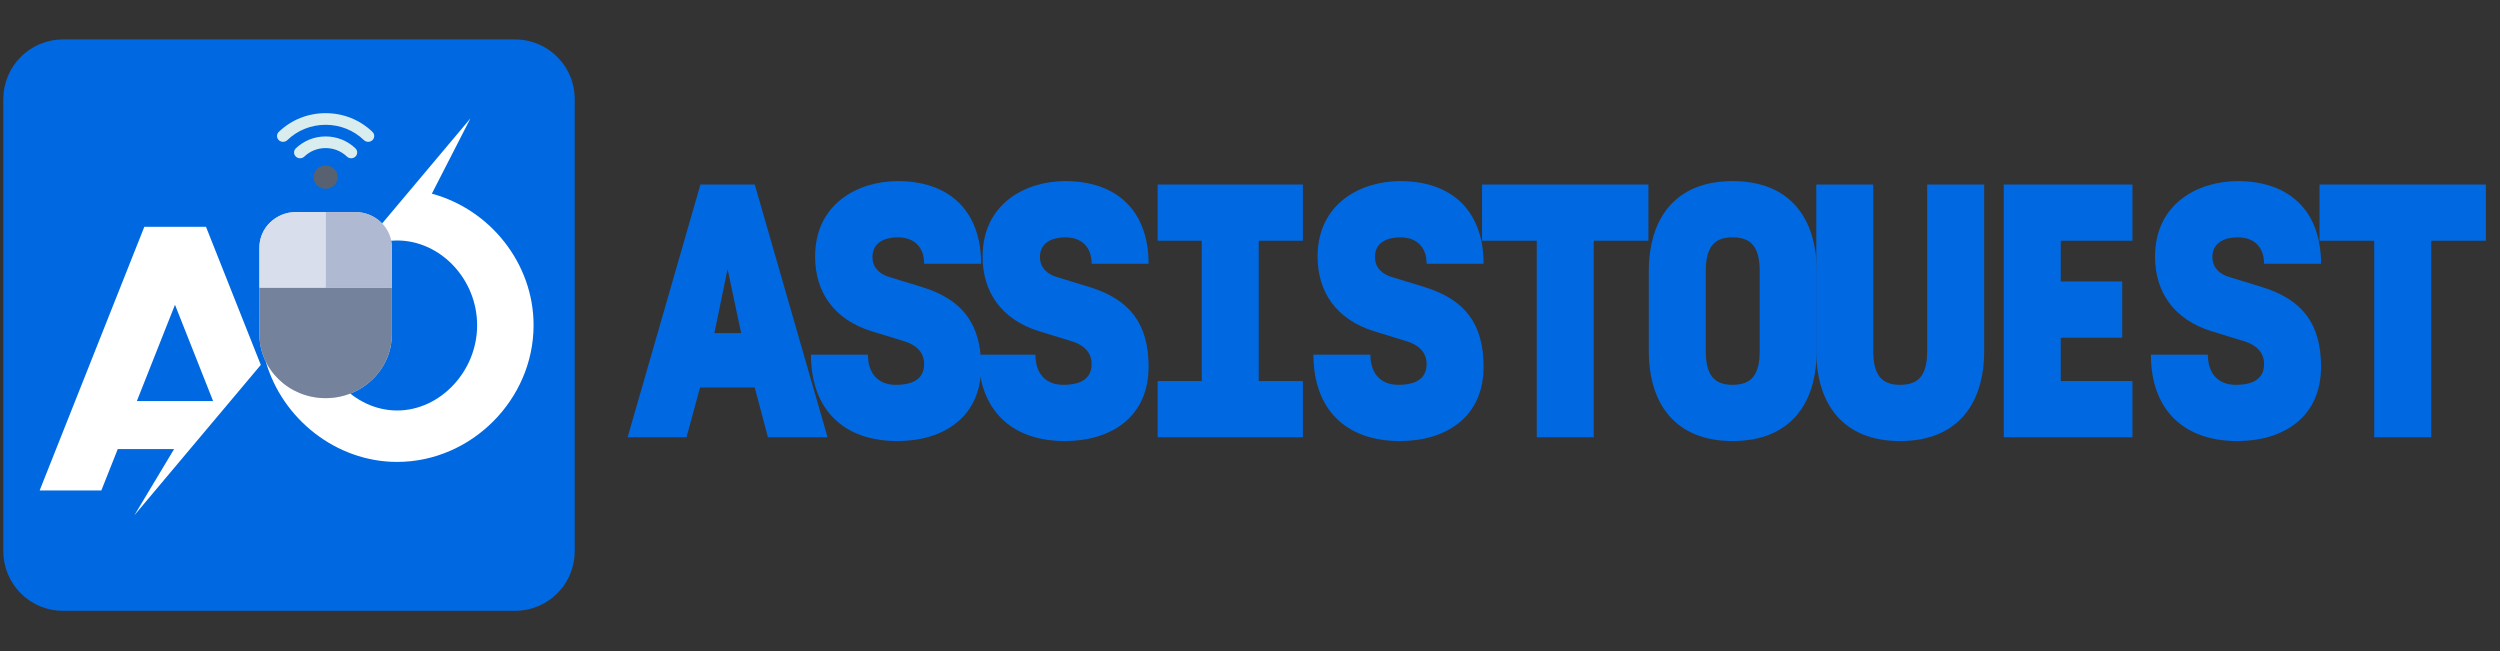
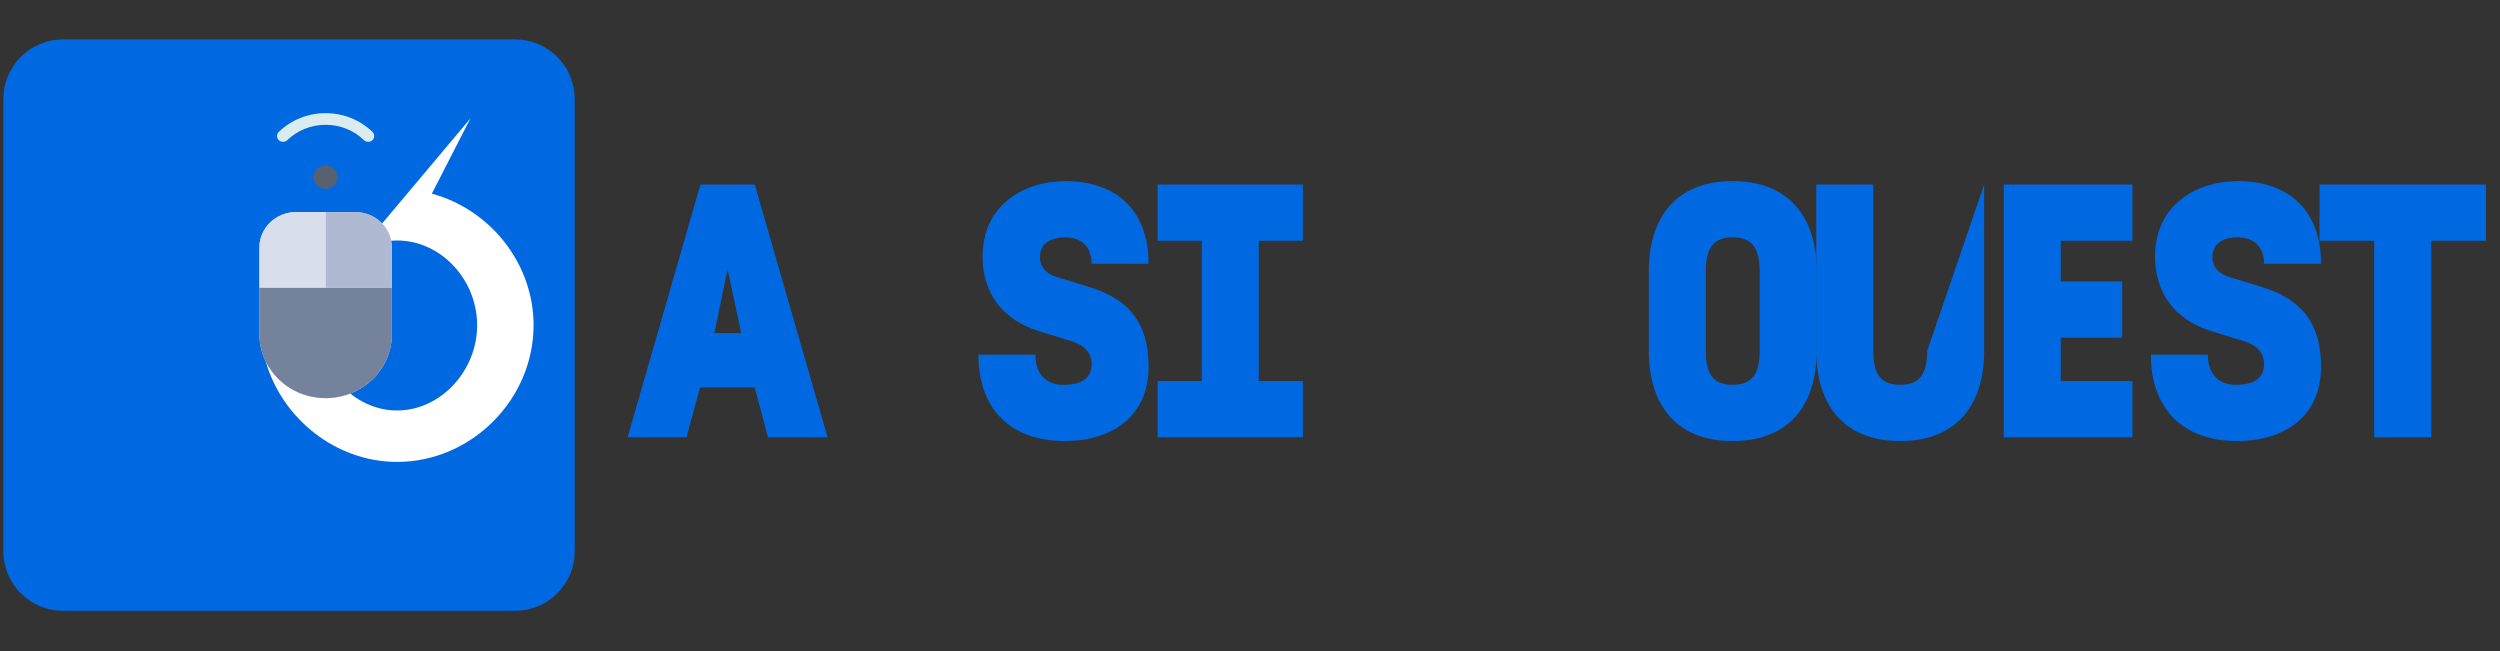
<svg xmlns="http://www.w3.org/2000/svg" width="960" zoomAndPan="magnify" viewBox="0 0 720 187.5" height="250" preserveAspectRatio="xMidYMid meet" version="1.0">
  <rect x="0" y="0" width="720" height="187.5" fill="#333333" stroke="none" />
  <defs>
    <g />
    <clipPath id="681b987daf">
      <path d="M 0.957 11.355 L 165.52 11.355 L 165.52 175.918 L 0.957 175.918 Z M 0.957 11.355 " clip-rule="nonzero" />
    </clipPath>
    <clipPath id="062e11c331">
      <path d="M 1 11.355 L 165.52 11.355 L 165.52 175.918 L 1 175.918 Z M 1 11.355 " clip-rule="nonzero" />
    </clipPath>
    <clipPath id="c1d4ff3cb7">
      <path d="M 76.469 34.105 L 153.688 34.105 L 153.688 133.141 L 76.469 133.141 Z M 76.469 34.105 " clip-rule="nonzero" />
    </clipPath>
    <clipPath id="7adad5df84">
      <path d="M 11.395 65.227 L 75.227 65.227 L 75.227 148.402 L 11.395 148.402 Z M 11.395 65.227 " clip-rule="nonzero" />
    </clipPath>
    <clipPath id="37065514d6">
      <path d="M 74.699 61 L 112.855 61 L 112.855 114.688 L 74.699 114.688 Z M 74.699 61 " clip-rule="nonzero" />
    </clipPath>
    <clipPath id="3962ac0580">
      <path d="M 74.699 82.711 L 112.855 82.711 L 112.855 114.688 L 74.699 114.688 Z M 74.699 82.711 " clip-rule="nonzero" />
    </clipPath>
    <clipPath id="f3658559a6">
      <path d="M 93.766 61 L 112.855 61 L 112.855 82.871 L 93.766 82.871 Z M 93.766 61 " clip-rule="nonzero" />
    </clipPath>
    <clipPath id="88e841c4eb">
      <path d="M 74.699 61 L 93.934 61 L 93.934 82.871 L 74.699 82.871 Z M 74.699 61 " clip-rule="nonzero" />
    </clipPath>
    <clipPath id="e4b0c7ec88">
      <path d="M 79.613 32.57 L 107.914 32.57 L 107.914 40.898 L 79.613 40.898 Z M 79.613 32.57 " clip-rule="nonzero" />
    </clipPath>
  </defs>
  <g fill="#0069e2" fill-opacity="1">
    <g transform="translate(181.079, 125.934)">
      <g>
        <path d="M 57.258 0 L 36.289 -72.793 L 20.645 -72.793 L -0.324 0 L 16.625 0 L 20.535 -14.34 L 36.289 -14.34 L 40.09 0 Z M 24.664 -29.988 L 28.465 -48.457 L 32.379 -29.988 Z M 24.664 -29.988 " />
      </g>
    </g>
  </g>
  <g fill="#0069e2" fill-opacity="1">
    <g transform="translate(229.317, 125.934)">
      <g>
-         <path d="M 29.117 1.086 C 42.371 1.086 53.238 -5.758 53.238 -20.316 C 53.238 -32.594 47.914 -39.656 36.289 -43.242 L 26.727 -46.176 C 24.555 -46.828 21.945 -48.457 21.945 -51.934 C 21.945 -56.172 25.641 -57.582 29.227 -57.582 C 34.008 -57.582 36.832 -54.758 36.832 -49.977 L 53.238 -49.977 C 53.238 -64.973 44.328 -73.773 29.227 -73.773 C 17.926 -73.773 5.434 -67.363 5.434 -52.043 C 5.434 -41.828 10.863 -33.898 21.73 -30.531 L 31.289 -27.598 C 34.332 -26.617 36.832 -24.664 36.832 -21.078 C 36.832 -17.492 34.551 -15.102 28.684 -15.102 C 23.578 -15.102 20.645 -18.363 20.645 -23.793 L 4.238 -23.793 C 4.238 -8.148 13.473 1.086 29.117 1.086 Z M 29.117 1.086 " />
-       </g>
+         </g>
    </g>
  </g>
  <g fill="#0069e2" fill-opacity="1">
    <g transform="translate(277.555, 125.934)">
      <g>
        <path d="M 29.117 1.086 C 42.371 1.086 53.238 -5.758 53.238 -20.316 C 53.238 -32.594 47.914 -39.656 36.289 -43.242 L 26.727 -46.176 C 24.555 -46.828 21.945 -48.457 21.945 -51.934 C 21.945 -56.172 25.641 -57.582 29.227 -57.582 C 34.008 -57.582 36.832 -54.758 36.832 -49.977 L 53.238 -49.977 C 53.238 -64.973 44.328 -73.773 29.227 -73.773 C 17.926 -73.773 5.434 -67.363 5.434 -52.043 C 5.434 -41.828 10.863 -33.898 21.73 -30.531 L 31.289 -27.598 C 34.332 -26.617 36.832 -24.664 36.832 -21.078 C 36.832 -17.492 34.551 -15.102 28.684 -15.102 C 23.578 -15.102 20.645 -18.363 20.645 -23.793 L 4.238 -23.793 C 4.238 -8.148 13.473 1.086 29.117 1.086 Z M 29.117 1.086 " />
      </g>
    </g>
  </g>
  <g fill="#0069e2" fill-opacity="1">
    <g transform="translate(325.793, 125.934)">
      <g>
        <path d="M 7.605 -72.793 L 7.605 -56.605 L 20.316 -56.605 L 20.316 -16.188 L 7.605 -16.188 L 7.605 0 L 49.434 0 L 49.434 -16.188 L 36.723 -16.188 L 36.723 -56.605 L 49.434 -56.605 L 49.434 -72.793 Z M 7.605 -72.793 " />
      </g>
    </g>
  </g>
  <g fill="#0069e2" fill-opacity="1">
    <g transform="translate(374.031, 125.934)">
      <g>
-         <path d="M 29.117 1.086 C 42.371 1.086 53.238 -5.758 53.238 -20.316 C 53.238 -32.594 47.914 -39.656 36.289 -43.242 L 26.727 -46.176 C 24.555 -46.828 21.945 -48.457 21.945 -51.934 C 21.945 -56.172 25.641 -57.582 29.227 -57.582 C 34.008 -57.582 36.832 -54.758 36.832 -49.977 L 53.238 -49.977 C 53.238 -64.973 44.328 -73.773 29.227 -73.773 C 17.926 -73.773 5.434 -67.363 5.434 -52.043 C 5.434 -41.828 10.863 -33.898 21.73 -30.531 L 31.289 -27.598 C 34.332 -26.617 36.832 -24.664 36.832 -21.078 C 36.832 -17.492 34.551 -15.102 28.684 -15.102 C 23.578 -15.102 20.645 -18.363 20.645 -23.793 L 4.238 -23.793 C 4.238 -8.148 13.473 1.086 29.117 1.086 Z M 29.117 1.086 " />
-       </g>
+         </g>
    </g>
  </g>
  <g fill="#0069e2" fill-opacity="1">
    <g transform="translate(422.269, 125.934)">
      <g>
-         <path d="M 4.562 -72.793 L 4.562 -56.605 L 20.316 -56.605 L 20.316 0 L 36.723 0 L 36.723 -56.605 L 52.477 -56.605 L 52.477 -72.793 Z M 4.562 -72.793 " />
-       </g>
+         </g>
    </g>
  </g>
  <g fill="#0069e2" fill-opacity="1">
    <g transform="translate(470.507, 125.934)">
      <g>
        <path d="M 28.465 1.086 C 44.98 1.086 52.695 -9.562 52.695 -24.879 L 52.695 -47.805 C 52.695 -63.125 44.98 -73.773 28.465 -73.773 C 12.059 -73.773 4.348 -63.125 4.348 -47.805 L 4.348 -24.879 C 4.348 -9.562 12.059 1.086 28.465 1.086 Z M 28.465 -15.102 C 23.25 -15.102 20.75 -17.816 20.75 -24.879 L 20.75 -47.805 C 20.75 -54.867 23.25 -57.582 28.465 -57.582 C 33.789 -57.582 36.289 -54.867 36.289 -47.805 L 36.289 -24.879 C 36.289 -17.816 33.789 -15.102 28.465 -15.102 Z M 28.465 -15.102 " />
      </g>
    </g>
  </g>
  <g fill="#0069e2" fill-opacity="1">
    <g transform="translate(518.745, 125.934)">
      <g>
-         <path d="M 4.348 -24.879 C 4.348 -9.562 12.059 1.086 28.465 1.086 C 44.98 1.086 52.695 -9.562 52.695 -24.879 L 52.695 -72.793 L 36.289 -72.793 L 36.289 -24.879 C 36.289 -17.816 33.789 -15.102 28.465 -15.102 C 23.25 -15.102 20.75 -17.816 20.75 -24.879 L 20.75 -72.793 L 4.348 -72.793 Z M 4.348 -24.879 " />
+         <path d="M 4.348 -24.879 C 4.348 -9.562 12.059 1.086 28.465 1.086 C 44.98 1.086 52.695 -9.562 52.695 -24.879 L 52.695 -72.793 L 36.289 -24.879 C 36.289 -17.816 33.789 -15.102 28.465 -15.102 C 23.25 -15.102 20.75 -17.816 20.75 -24.879 L 20.75 -72.793 L 4.348 -72.793 Z M 4.348 -24.879 " />
      </g>
    </g>
  </g>
  <g fill="#0069e2" fill-opacity="1">
    <g transform="translate(566.983, 125.934)">
      <g>
        <path d="M 10.105 -72.793 L 10.105 0 L 47.152 0 L 47.152 -16.188 L 26.512 -16.188 L 26.512 -28.684 L 44.219 -28.684 L 44.219 -44.871 L 26.512 -44.871 L 26.512 -56.605 L 47.152 -56.605 L 47.152 -72.793 Z M 10.105 -72.793 " />
      </g>
    </g>
  </g>
  <g fill="#0069e2" fill-opacity="1">
    <g transform="translate(615.221, 125.934)">
      <g>
        <path d="M 29.117 1.086 C 42.371 1.086 53.238 -5.758 53.238 -20.316 C 53.238 -32.594 47.914 -39.656 36.289 -43.242 L 26.727 -46.176 C 24.555 -46.828 21.945 -48.457 21.945 -51.934 C 21.945 -56.172 25.641 -57.582 29.227 -57.582 C 34.008 -57.582 36.832 -54.758 36.832 -49.977 L 53.238 -49.977 C 53.238 -64.973 44.328 -73.773 29.227 -73.773 C 17.926 -73.773 5.434 -67.363 5.434 -52.043 C 5.434 -41.828 10.863 -33.898 21.73 -30.531 L 31.289 -27.598 C 34.332 -26.617 36.832 -24.664 36.832 -21.078 C 36.832 -17.492 34.551 -15.102 28.684 -15.102 C 23.578 -15.102 20.645 -18.363 20.645 -23.793 L 4.238 -23.793 C 4.238 -8.148 13.473 1.086 29.117 1.086 Z M 29.117 1.086 " />
      </g>
    </g>
  </g>
  <g fill="#0069e2" fill-opacity="1">
    <g transform="translate(663.459, 125.934)">
      <g>
        <path d="M 4.562 -72.793 L 4.562 -56.605 L 20.316 -56.605 L 20.316 0 L 36.723 0 L 36.723 -56.605 L 52.477 -56.605 L 52.477 -72.793 Z M 4.562 -72.793 " />
      </g>
    </g>
  </g>
  <g clip-path="url(#681b987daf)">
    <path fill="#0069e2" d="M 18.137 11.355 L 148.336 11.355 C 148.902 11.355 149.461 11.383 150.023 11.438 C 150.582 11.492 151.137 11.574 151.691 11.688 C 152.242 11.797 152.785 11.934 153.324 12.094 C 153.863 12.258 154.395 12.449 154.914 12.664 C 155.434 12.879 155.941 13.117 156.438 13.383 C 156.934 13.648 157.414 13.938 157.883 14.25 C 158.352 14.562 158.801 14.898 159.238 15.254 C 159.672 15.613 160.09 15.988 160.488 16.387 C 160.883 16.785 161.262 17.203 161.617 17.637 C 161.977 18.07 162.309 18.523 162.625 18.992 C 162.938 19.461 163.227 19.941 163.488 20.438 C 163.754 20.934 163.996 21.441 164.211 21.961 C 164.426 22.48 164.617 23.012 164.777 23.551 C 164.941 24.086 165.078 24.633 165.188 25.184 C 165.297 25.738 165.379 26.293 165.438 26.852 C 165.492 27.414 165.52 27.973 165.52 28.535 L 165.52 158.734 C 165.52 159.297 165.492 159.859 165.438 160.422 C 165.379 160.98 165.297 161.535 165.188 162.086 C 165.078 162.641 164.941 163.184 164.777 163.723 C 164.617 164.262 164.426 164.789 164.211 165.312 C 163.996 165.832 163.754 166.34 163.488 166.836 C 163.227 167.332 162.938 167.812 162.625 168.281 C 162.309 168.75 161.977 169.199 161.617 169.637 C 161.262 170.07 160.883 170.488 160.488 170.883 C 160.09 171.281 159.672 171.66 159.238 172.016 C 158.801 172.375 158.352 172.707 157.883 173.02 C 157.414 173.332 156.934 173.621 156.438 173.887 C 155.941 174.152 155.434 174.395 154.914 174.609 C 154.395 174.824 153.863 175.012 153.324 175.176 C 152.785 175.34 152.242 175.477 151.691 175.586 C 151.137 175.695 150.582 175.777 150.023 175.836 C 149.461 175.891 148.902 175.918 148.336 175.918 L 18.137 175.918 C 17.574 175.918 17.016 175.891 16.453 175.836 C 15.895 175.777 15.34 175.695 14.785 175.586 C 14.234 175.477 13.688 175.34 13.152 175.176 C 12.613 175.012 12.082 174.824 11.562 174.609 C 11.043 174.395 10.535 174.152 10.039 173.887 C 9.543 173.621 9.062 173.332 8.594 173.02 C 8.125 172.707 7.676 172.375 7.238 172.016 C 6.805 171.66 6.387 171.281 5.988 170.883 C 5.59 170.488 5.215 170.07 4.855 169.637 C 4.5 169.199 4.164 168.75 3.852 168.281 C 3.539 167.812 3.25 167.332 2.984 166.836 C 2.723 166.34 2.48 165.832 2.266 165.312 C 2.051 164.789 1.859 164.262 1.695 163.723 C 1.535 163.184 1.398 162.641 1.289 162.086 C 1.18 161.535 1.094 160.98 1.039 160.422 C 0.984 159.859 0.957 159.297 0.957 158.734 L 0.957 28.535 C 0.957 27.973 0.984 27.414 1.039 26.852 C 1.094 26.293 1.18 25.738 1.289 25.184 C 1.398 24.633 1.535 24.086 1.695 23.551 C 1.859 23.012 2.051 22.48 2.266 21.961 C 2.48 21.441 2.723 20.934 2.984 20.438 C 3.25 19.941 3.539 19.461 3.852 18.992 C 4.164 18.523 4.5 18.07 4.855 17.637 C 5.215 17.203 5.59 16.785 5.988 16.387 C 6.387 15.988 6.805 15.613 7.238 15.254 C 7.676 14.898 8.125 14.562 8.594 14.25 C 9.062 13.938 9.543 13.648 10.039 13.383 C 10.535 13.117 11.043 12.879 11.562 12.664 C 12.082 12.449 12.613 12.258 13.152 12.094 C 13.688 11.934 14.234 11.797 14.785 11.688 C 15.34 11.574 15.895 11.492 16.453 11.438 C 17.016 11.383 17.574 11.355 18.137 11.355 Z M 18.137 11.355 " fill-opacity="1" fill-rule="nonzero" />
  </g>
  <g clip-path="url(#062e11c331)">
    <path fill="#0069e2" d="M 18.137 11.629 L 148.336 11.629 C 148.891 11.629 149.445 11.656 149.996 11.711 C 150.547 11.766 151.094 11.844 151.637 11.953 C 152.18 12.062 152.715 12.195 153.246 12.355 C 153.777 12.516 154.297 12.703 154.809 12.914 C 155.32 13.129 155.82 13.363 156.309 13.625 C 156.797 13.887 157.27 14.172 157.73 14.477 C 158.191 14.785 158.637 15.113 159.062 15.465 C 159.492 15.816 159.902 16.188 160.293 16.582 C 160.684 16.973 161.059 17.383 161.406 17.809 C 161.758 18.238 162.09 18.684 162.398 19.145 C 162.703 19.602 162.988 20.078 163.25 20.566 C 163.512 21.055 163.746 21.555 163.961 22.066 C 164.172 22.578 164.355 23.098 164.52 23.629 C 164.68 24.156 164.812 24.695 164.922 25.238 C 165.027 25.781 165.109 26.328 165.164 26.879 C 165.219 27.43 165.246 27.984 165.246 28.535 L 165.246 158.734 C 165.246 159.289 165.219 159.844 165.164 160.395 C 165.109 160.945 165.027 161.492 164.922 162.035 C 164.812 162.578 164.68 163.113 164.52 163.645 C 164.355 164.176 164.172 164.695 163.961 165.207 C 163.746 165.719 163.512 166.219 163.25 166.707 C 162.988 167.195 162.703 167.668 162.398 168.129 C 162.09 168.59 161.758 169.035 161.406 169.461 C 161.059 169.891 160.684 170.301 160.293 170.691 C 159.902 171.082 159.492 171.453 159.062 171.805 C 158.637 172.156 158.191 172.488 157.73 172.793 C 157.27 173.102 156.797 173.387 156.309 173.648 C 155.82 173.91 155.32 174.145 154.809 174.355 C 154.297 174.57 153.777 174.754 153.246 174.918 C 152.715 175.078 152.18 175.211 151.637 175.32 C 151.094 175.426 150.547 175.508 149.996 175.562 C 149.445 175.617 148.891 175.645 148.336 175.645 L 18.137 175.645 C 17.586 175.645 17.031 175.617 16.48 175.562 C 15.93 175.508 15.383 175.426 14.84 175.32 C 14.297 175.211 13.762 175.078 13.23 174.918 C 12.699 174.754 12.18 174.57 11.668 174.355 C 11.156 174.145 10.656 173.91 10.168 173.648 C 9.68 173.387 9.203 173.102 8.746 172.793 C 8.285 172.488 7.84 172.156 7.41 171.805 C 6.984 171.453 6.574 171.082 6.184 170.691 C 5.789 170.301 5.418 169.891 5.066 169.461 C 4.715 169.035 4.387 168.59 4.078 168.129 C 3.773 167.668 3.488 167.195 3.227 166.707 C 2.965 166.219 2.73 165.719 2.516 165.207 C 2.305 164.695 2.117 164.176 1.957 163.645 C 1.797 163.113 1.664 162.578 1.555 162.035 C 1.445 161.492 1.367 160.945 1.312 160.395 C 1.258 159.844 1.23 159.289 1.23 158.734 L 1.23 28.535 C 1.23 27.984 1.258 27.43 1.312 26.879 C 1.367 26.328 1.445 25.781 1.555 25.238 C 1.664 24.695 1.797 24.156 1.957 23.629 C 2.117 23.098 2.305 22.578 2.516 22.066 C 2.73 21.555 2.965 21.055 3.227 20.566 C 3.488 20.078 3.773 19.602 4.078 19.145 C 4.387 18.684 4.715 18.238 5.066 17.809 C 5.418 17.383 5.789 16.973 6.184 16.582 C 6.574 16.188 6.984 15.816 7.41 15.465 C 7.84 15.113 8.285 14.785 8.746 14.477 C 9.203 14.172 9.68 13.887 10.168 13.625 C 10.656 13.363 11.156 13.129 11.668 12.914 C 12.18 12.703 12.699 12.516 13.23 12.355 C 13.762 12.195 14.297 12.062 14.84 11.953 C 15.383 11.844 15.93 11.766 16.48 11.711 C 17.031 11.656 17.586 11.629 18.137 11.629 Z M 18.137 11.629 " fill-opacity="1" fill-rule="nonzero" />
  </g>
  <g clip-path="url(#c1d4ff3cb7)">
    <path fill="#ffffff" d="M 153.668 93.68 C 153.668 115.012 135.797 133.031 114.371 133.031 C 96.762 133.031 81.297 120.605 76.562 104.18 L 93.293 84.277 C 92.105 87.195 91.438 90.379 91.438 93.684 C 91.438 106.945 101.988 118.219 114.371 118.219 C 126.754 118.219 137.414 106.945 137.414 93.684 C 137.414 80.418 126.863 69.258 114.371 69.258 C 110.363 69.258 106.543 70.441 103.219 72.484 L 118.223 54.641 L 135.477 34.109 L 124.371 55.777 C 141.082 60.289 153.672 75.781 153.672 93.684 Z M 153.668 93.68 " fill-opacity="1" fill-rule="nonzero" />
  </g>
  <g clip-path="url(#7adad5df84)">
-     <path fill="#ffffff" d="M 59.328 65.328 L 41.562 65.328 L 11.414 141.262 L 29.18 141.262 L 33.918 129.328 L 50.145 129.328 L 38.684 148.418 L 54.73 129.328 L 75.109 105.09 L 59.328 65.324 Z M 39.41 115.512 L 50.395 87.77 L 61.375 115.512 Z M 39.41 115.512 " fill-opacity="1" fill-rule="nonzero" />
-   </g>
+     </g>
  <path fill="#586170" d="M 93.777 47.668 C 95.699 47.668 97.246 49.168 97.246 51.016 C 97.246 52.867 95.695 54.363 93.777 54.363 C 91.863 54.363 90.312 52.867 90.312 51.016 C 90.312 49.168 91.863 47.668 93.777 47.668 Z M 93.777 47.668 " fill-opacity="1" fill-rule="nonzero" />
  <g clip-path="url(#37065514d6)">
    <path fill="#d8deec" d="M 102.277 61.066 L 85.281 61.066 C 79.438 61.066 74.703 65.641 74.703 71.285 L 74.703 96.242 C 74.703 106.418 83.242 114.668 93.777 114.668 C 99.047 114.668 103.816 112.605 107.27 109.27 C 110.723 105.938 112.855 101.332 112.855 96.242 L 112.855 71.285 C 112.855 65.641 108.121 61.066 102.277 61.066 Z M 102.277 61.066 " fill-opacity="1" fill-rule="nonzero" />
  </g>
  <g clip-path="url(#3962ac0580)">
    <path fill="#75829c" d="M 112.855 82.84 L 112.855 96.242 C 112.855 101.332 110.719 105.938 107.27 109.27 C 103.816 112.605 99.047 114.668 93.777 114.668 C 83.242 114.668 74.703 106.418 74.703 96.242 L 74.703 82.84 Z M 112.855 82.84 " fill-opacity="1" fill-rule="nonzero" />
  </g>
  <g clip-path="url(#f3658559a6)">
    <path fill="#b0b9d2" d="M 112.855 71.285 L 112.855 82.84 L 93.777 82.84 L 93.777 61.066 L 102.277 61.066 C 108.117 61.066 112.855 65.641 112.855 71.285 Z M 112.855 71.285 " fill-opacity="1" fill-rule="nonzero" />
  </g>
  <g clip-path="url(#88e841c4eb)">
    <path fill="#d8deec" d="M 93.777 61.066 L 93.777 82.84 L 74.703 82.84 L 74.703 71.285 C 74.703 65.641 79.438 61.066 85.281 61.066 Z M 93.777 61.066 " fill-opacity="1" fill-rule="nonzero" />
  </g>
-   <path fill="#d9edee" d="M 101.137 45.582 C 100.695 45.582 100.25 45.422 99.914 45.094 C 96.531 41.828 91.027 41.828 87.645 45.094 C 86.969 45.746 85.871 45.746 85.195 45.094 C 84.516 44.441 84.516 43.379 85.195 42.727 C 89.926 38.152 97.633 38.152 102.363 42.727 C 103.043 43.379 103.043 44.441 102.363 45.094 C 102.027 45.422 101.582 45.582 101.137 45.582 Z M 101.137 45.582 " fill-opacity="1" fill-rule="nonzero" />
  <g clip-path="url(#e4b0c7ec88)">
    <path fill="#d9edee" d="M 106.043 40.848 C 105.598 40.848 105.152 40.684 104.816 40.359 C 101.867 37.512 97.949 35.941 93.777 35.941 C 89.609 35.941 85.691 37.512 82.742 40.359 C 82.062 41.012 80.965 41.012 80.289 40.359 C 79.613 39.703 79.613 38.645 80.289 37.988 C 83.895 34.508 88.684 32.59 93.777 32.59 C 98.875 32.59 103.668 34.508 107.27 37.988 C 107.945 38.641 107.945 39.703 107.27 40.359 C 106.93 40.684 106.488 40.848 106.043 40.848 Z M 106.043 40.848 " fill-opacity="1" fill-rule="nonzero" />
  </g>
</svg>